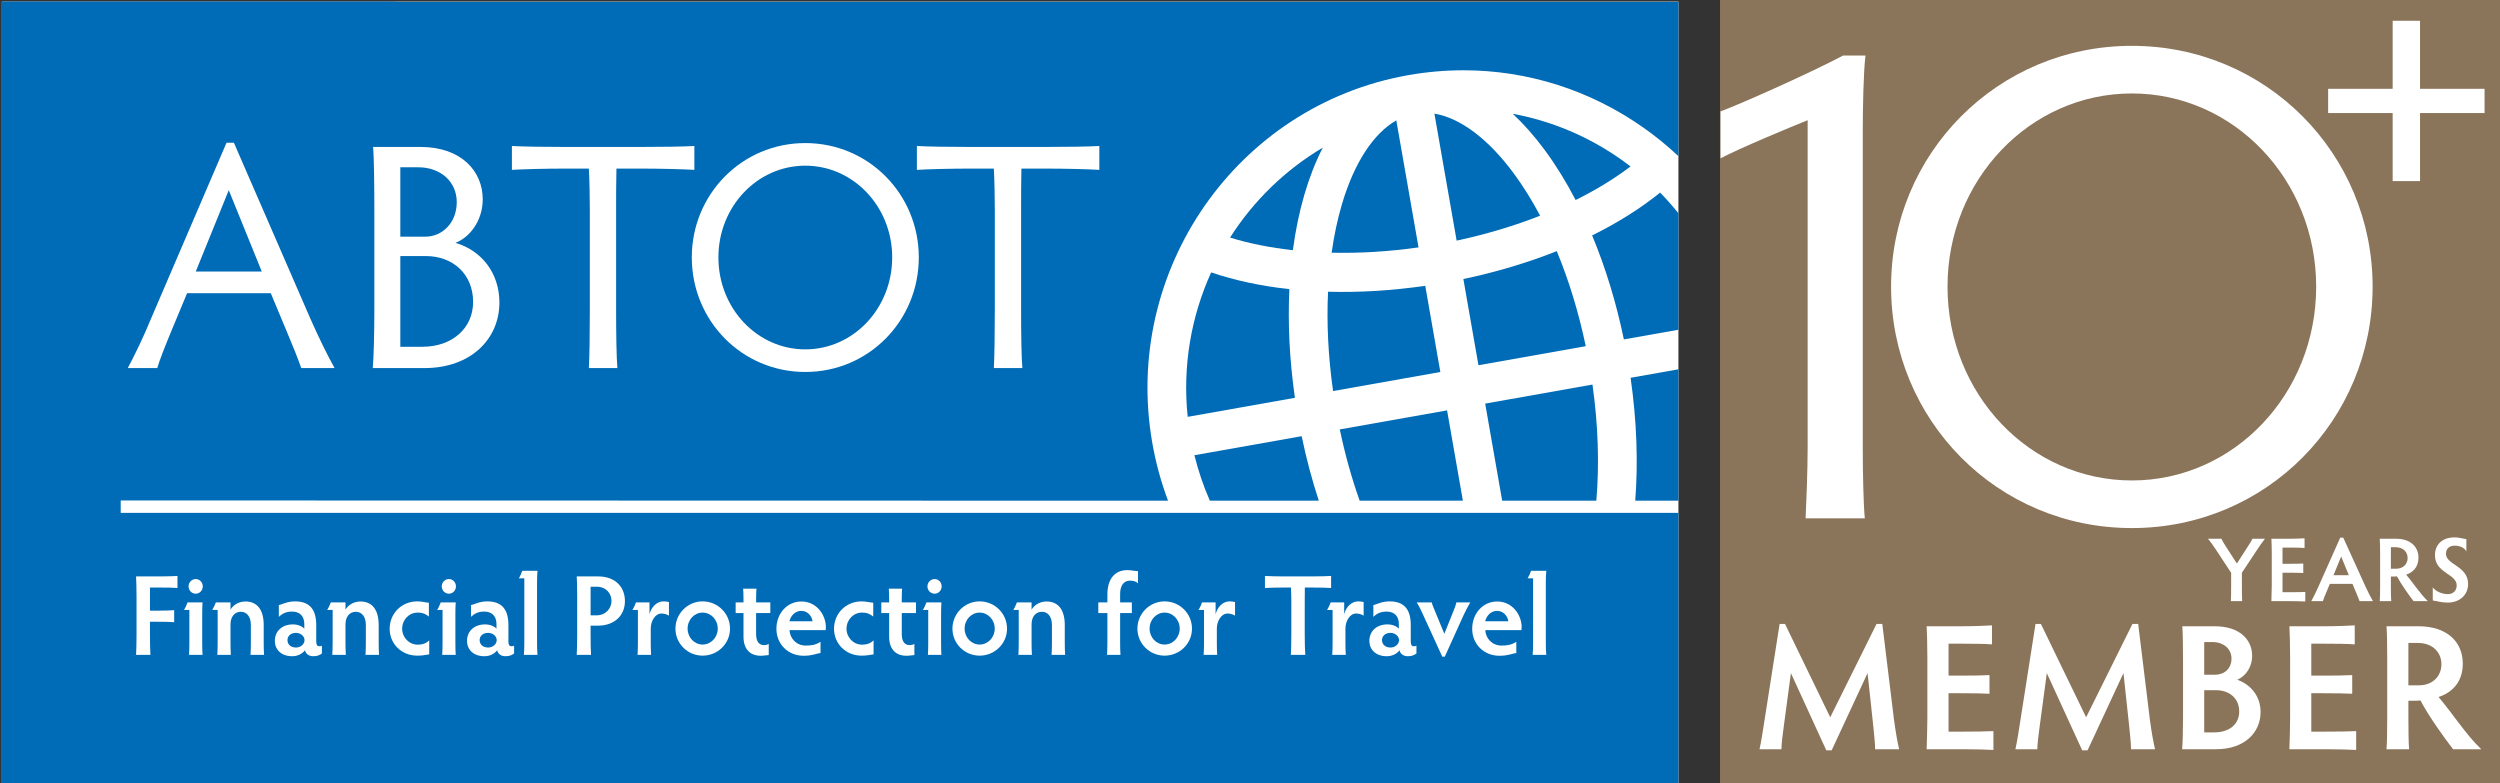
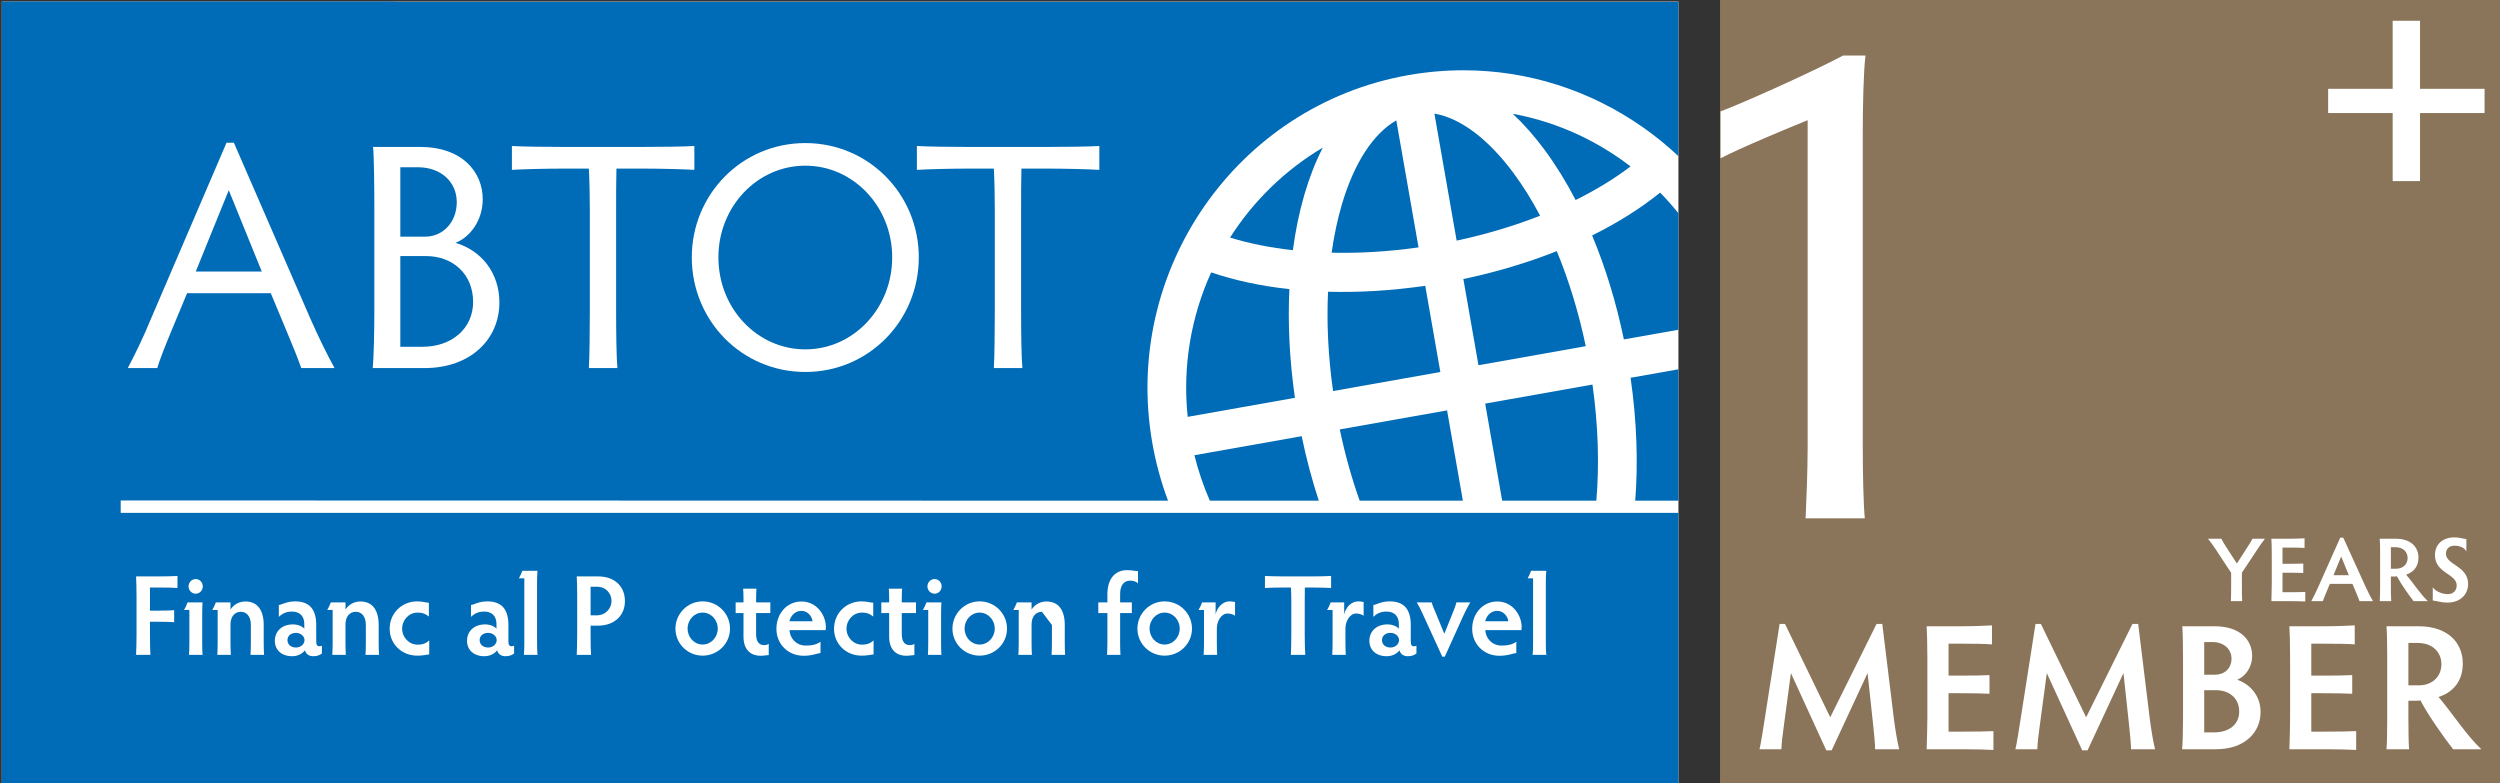
<svg xmlns="http://www.w3.org/2000/svg" viewBox="33.149 31.21 317.01 99.338" style="max-height: 500px" width="317.01" height="99.338">
  <rect x="33.149" y="31.21" width="317.01" height="99.338" fill="#333333" stroke="none" />
  <defs>
    <clipPath id="clip_0">
      <path d="M0 159.854H381.022V0H0Z" transform="matrix(1,0,0,-1,0,159.854)" />
    </clipPath>
  </defs>
  <g>
    <path fill="#ffffff" d="M245.98 29.226H33.382V128.439H245.98Z" transform="matrix(1,0,0,-1,0,159.854)" />
    <g clip-path="url(#clip_0)">
      <path fill="#006bb6" d="M0 0C2.345 .416 4.695 .622 7.027 .622 15.155 .622 23.075-1.876 29.871-6.668 31.439-7.773 32.912-8.979 34.286-10.271V9.298H-128.37V9.329H-178.312V-89.884H34.286V-55.499H-163.24V-53.926L-30.433-53.955C-31.315-51.606-31.987-49.157-32.429-46.629-36.256-24.772-21.708-3.854 0 0" transform="matrix(1,0,0,-1,211.694,40.744)" />
      <path fill="#ffffff" d="M0 0V4.748C0 5.75-.028 6.911-.058 7.347H2.783C3.778 7.347 4.744 7.376 5.191 7.405V5.88C4.744 5.924 3.778 5.938 2.783 5.938H1.702V3.006H2.711C3.633 3.006 4.34 3.034 4.773 3.064V1.539C4.34 1.583 3.633 1.597 2.711 1.597H1.702V0C1.702-.987 1.73-2.149 1.76-2.599H-.058C-.028-2.149 0-.987 0 0" transform="matrix(1,0,0,-1,50.462,111.649)" />
      <path fill="#ffffff" d="M0 0C.504 0 .893-.421 .893-.929 .893-1.437 .504-1.858 0-1.858-.505-1.858-.909-1.437-.909-.929-.909-.421-.505 0 0 0M.822-8.117C.822-8.653 .836-9.336 .865-9.612H-.851C-.822-9.307-.807-8.625-.807-8.117V-3.92H-1.5C-1.327-3.702-1.153-3.267-1.038-2.962H.865C.836-3.296 .822-3.92 .822-4.443Z" transform="matrix(1,0,0,-1,57.968,104.636)" />
      <path fill="#ffffff" d="M0 0C-.793 0-1.312-.625-1.312-1.597V-3.964C-1.312-4.37-1.297-5.038-1.269-5.459H-2.984C-2.956-5.038-2.941-4.37-2.941-3.964V.232H-3.633C-3.431 .551-3.302 .871-3.172 1.191H-1.312V.276C-.966 .857-.288 1.307 .591 1.307 2.076 1.307 2.898 .247 2.898-1.67V-3.964C2.898-4.37 2.913-5.038 2.941-5.459H1.226C1.255-5.038 1.269-4.37 1.269-3.964V-1.67C1.269-.552 .707 0 0 0" transform="matrix(1,0,0,-1,63.69,108.788)" />
      <path fill="#ffffff" d="M0 0C.591 0 1.082 .421 1.082 .944 1.082 1.437 .591 1.859 0 1.859-.692 1.859-1.082 1.437-1.082 .944-1.082 .421-.692 0 0 0M-2.177 3.891V5.387C-1.73 5.459-1.182 5.851-.101 5.851 1.73 5.851 2.567 4.82 2.567 2.86V.769C2.567 .276 2.74 .16 2.956 .16 3.086 .16 3.201 .174 3.287 .233V-.755C3.028-.944 2.74-1.103 2.192-1.103 1.644-1.103 1.255-.828 1.139-.349 .779-.828 .173-1.103-.476-1.103-1.831-1.103-2.682-.305-2.682 .857-2.682 1.989-1.86 2.933-.375 2.933 .245 2.933 .836 2.672 1.052 2.381V2.991C1.052 3.877 .577 4.559-.505 4.559-1.298 4.559-1.774 4.269-2.177 3.891" transform="matrix(1,0,0,-1,70.682,113.319)" />
      <path fill="#ffffff" d="M0 0C-.793 0-1.312-.625-1.312-1.597V-3.964C-1.312-4.37-1.297-5.038-1.269-5.459H-2.984C-2.956-5.038-2.941-4.37-2.941-3.964V.232H-3.633C-3.431 .551-3.302 .871-3.172 1.191H-1.312V.276C-.966 .857-.288 1.307 .591 1.307 2.076 1.307 2.898 .247 2.898-1.67V-3.964C2.898-4.37 2.913-5.038 2.941-5.459H1.226C1.255-5.038 1.269-4.37 1.269-3.964V-1.67C1.269-.552 .707 0 0 0" transform="matrix(1,0,0,-1,78.27,108.788)" />
      <path fill="#ffffff" d="M0 0C.707 0 1.125 .217 1.471 .537V-1.234C.966-1.292 .678-1.394-.043-1.394-2.076-1.394-3.546 .131-3.546 2.018-3.546 3.934-2.062 5.488-.043 5.488 .563 5.488 .995 5.343 1.428 5.314V3.557C1.067 3.862 .678 4.065 0 4.065-1.096 4.065-1.961 3.15-1.961 2.018-1.961 .915-1.081 0 0 0" transform="matrix(1,0,0,-1,86.105,112.955)" />
-       <path fill="#ffffff" d="M0 0C.504 0 .893-.421 .893-.929 .893-1.437 .504-1.858 0-1.858-.505-1.858-.909-1.437-.909-.929-.909-.421-.505 0 0 0M.822-8.117C.822-8.653 .836-9.336 .865-9.612H-.851C-.822-9.307-.807-8.625-.807-8.117V-3.92H-1.5C-1.327-3.702-1.153-3.267-1.038-2.962H.865C.836-3.296 .822-3.92 .822-4.443Z" transform="matrix(1,0,0,-1,90.072,104.636)" />
      <path fill="#ffffff" d="M0 0C.591 0 1.082 .421 1.082 .944 1.082 1.437 .591 1.859 0 1.859-.692 1.859-1.082 1.437-1.082 .944-1.082 .421-.692 0 0 0M-2.177 3.891V5.387C-1.73 5.459-1.182 5.851-.101 5.851 1.73 5.851 2.567 4.82 2.567 2.86V.769C2.567 .276 2.74 .16 2.956 .16 3.086 .16 3.201 .174 3.287 .233V-.755C3.028-.944 2.74-1.103 2.192-1.103 1.644-1.103 1.255-.828 1.139-.349 .779-.828 .173-1.103-.476-1.103-1.831-1.103-2.682-.305-2.682 .857-2.682 1.989-1.86 2.933-.375 2.933 .245 2.933 .836 2.672 1.052 2.381V2.991C1.052 3.877 .577 4.559-.505 4.559-1.298 4.559-1.774 4.269-2.177 3.891" transform="matrix(1,0,0,-1,95.051,113.319)" />
      <path fill="#ffffff" d="M0 0C0-.523 .014-1.162 .058-1.481H-1.673C-1.629-1.162-1.615-.494-1.615 0V8.218H-2.307C-2.148 8.479-1.961 8.915-1.874 9.176H.058C.014 8.842 0 8.16 0 7.695Z" transform="matrix(1,0,0,-1,101.25,112.767)" />
      <path fill="#ffffff" d="M0 0H.764C1.932 0 2.653 .915 2.653 1.815 2.653 2.758 1.976 3.63 .764 3.63H0ZM0-2.41C0-3.398 .015-4.559 .058-5.009H-1.759C-1.73-4.559-1.701-3.398-1.701-2.41V2.541C-1.701 3.528-1.73 4.501-1.759 4.936H.966C3.114 4.936 4.354 3.615 4.354 1.8 4.354 0 3.042-1.307 .937-1.307H0Z" transform="matrix(1,0,0,-1,108.039,109.238)" />
-       <path fill="#ffffff" d="M0 0V-1.742C-.245-1.583-.563-1.467-.952-1.467-1.759-1.467-2.307-2.454-2.307-3.354V-5.227C-2.307-5.721-2.293-6.214-2.263-6.708H-3.98C-3.951-6.214-3.936-5.721-3.936-5.227V-1.017H-4.628C-4.455-.741-4.282-.349-4.181-.058H-2.466V-1.554C-2.22-.581-1.5 .073-.692 .073-.274 .073-.187 0 0 0" transform="matrix(1,0,0,-1,117.974,107.54)" />
      <path fill="#ffffff" d="M0 0C1.053 0 1.918 .9 1.918 2.018 1.918 3.151 1.053 4.051 0 4.051-1.053 4.051-1.903 3.151-1.903 2.018-1.903 .9-1.053 0 0 0M0 5.474C1.918 5.474 3.475 3.935 3.475 2.018 3.475 .117 1.918-1.408 0-1.408-1.903-1.408-3.446 .117-3.446 2.018-3.446 3.92-1.903 5.474 0 5.474" transform="matrix(1,0,0,-1,122.244,112.941)" />
      <path fill="#ffffff" d="M0 0C-.029-.349-.044-.813-.044-1.292V-1.742H1.759V-3.093H-.044V-5.765C-.044-6.781 .389-7.159 .966-7.159 1.168-7.159 1.442-7.1 1.557-6.999V-8.422C1.297-8.422 .951-8.509 .519-8.509-.649-8.509-1.644-7.826-1.644-6.084V-3.093H-2.639V-1.742H-1.644V-1.292C-1.644-.813-1.658-.349-1.687 0Z" transform="matrix(1,0,0,-1,129.071,105.855)" />
      <path fill="#ffffff" d="M0 0H2.941C2.854 .625 2.35 1.321 1.514 1.321 .75 1.321 .201 .755 0 0M.014-1.118C.072-2.178 .893-3.078 2.076-3.078 2.854-3.078 3.373-2.976 3.95-2.599V-4.022C3.475-4.066 2.97-4.37 1.802-4.37-.188-4.37-1.644-2.875-1.644-.958-1.644 1.031-.26 2.512 1.528 2.512 3.518 2.512 4.628 .726 4.628-.726 4.628-.871 4.614-1.045 4.599-1.118Z" transform="matrix(1,0,0,-1,133.245,109.993)" />
      <path fill="#ffffff" d="M0 0C.707 0 1.125 .217 1.471 .537V-1.234C.966-1.292 .678-1.394-.043-1.394-2.076-1.394-3.546 .131-3.546 2.018-3.546 3.934-2.062 5.488-.043 5.488 .563 5.488 .995 5.343 1.428 5.314V3.557C1.067 3.862 .678 4.065 0 4.065-1.096 4.065-1.961 3.15-1.961 2.018-1.961 .915-1.081 0 0 0" transform="matrix(1,0,0,-1,142.452,112.955)" />
      <path fill="#ffffff" d="M0 0C-.028-.349-.043-.813-.043-1.292V-1.742H1.76V-3.093H-.043V-5.765C-.043-6.781 .39-7.159 .966-7.159 1.168-7.159 1.442-7.1 1.557-6.999V-8.422C1.298-8.422 .952-8.509 .519-8.509-.649-8.509-1.643-7.826-1.643-6.084V-3.093H-2.638V-1.742H-1.643V-1.292C-1.643-.813-1.658-.349-1.687 0Z" transform="matrix(1,0,0,-1,147.54,105.855)" />
      <path fill="#ffffff" d="M0 0C.505 0 .894-.421 .894-.929 .894-1.437 .505-1.858 0-1.858-.504-1.858-.908-1.437-.908-.929-.908-.421-.504 0 0 0M.822-8.117C.822-8.653 .837-9.336 .865-9.612H-.85C-.822-9.307-.807-8.625-.807-8.117V-3.92H-1.5C-1.327-3.702-1.153-3.267-1.038-2.962H.865C.837-3.296 .822-3.92 .822-4.443Z" transform="matrix(1,0,0,-1,151.66,104.636)" />
      <path fill="#ffffff" d="M0 0C1.052 0 1.917 .9 1.917 2.018 1.917 3.151 1.052 4.051 0 4.051-1.052 4.051-1.903 3.151-1.903 2.018-1.903 .9-1.052 0 0 0M0 5.474C1.917 5.474 3.475 3.935 3.475 2.018 3.475 .117 1.917-1.408 0-1.408-1.903-1.408-3.446 .117-3.446 2.018-3.446 3.92-1.903 5.474 0 5.474" transform="matrix(1,0,0,-1,157.369,112.941)" />
-       <path fill="#ffffff" d="M0 0C-.793 0-1.312-.625-1.312-1.597V-3.964C-1.312-4.37-1.297-5.038-1.269-5.459H-2.984C-2.956-5.038-2.941-4.37-2.941-3.964V.232H-3.633C-3.431 .551-3.302 .871-3.172 1.191H-1.312V.276C-.966 .857-.288 1.307 .591 1.307 2.076 1.307 2.898 .247 2.898-1.67V-3.964C2.898-4.37 2.913-5.038 2.941-5.459H1.226C1.255-5.038 1.269-4.37 1.269-3.964V-1.67C1.269-.552 .707 0 0 0" transform="matrix(1,0,0,-1,165.268,108.788)" />
+       <path fill="#ffffff" d="M0 0C-.793 0-1.312-.625-1.312-1.597V-3.964C-1.312-4.37-1.297-5.038-1.269-5.459H-2.984C-2.956-5.038-2.941-4.37-2.941-3.964V.232H-3.633C-3.431 .551-3.302 .871-3.172 1.191H-1.312V.276C-.966 .857-.288 1.307 .591 1.307 2.076 1.307 2.898 .247 2.898-1.67V-3.964C2.898-4.37 2.913-5.038 2.941-5.459H1.226C1.255-5.038 1.269-4.37 1.269-3.964V-1.67" transform="matrix(1,0,0,-1,165.268,108.788)" />
      <path fill="#ffffff" d="M0 0H1.153V1.017C1.153 3.034 2.148 4.094 3.662 4.094 4.268 4.094 4.556 3.978 5.032 3.964V2.41C4.815 2.657 4.455 2.758 4.008 2.758 3.258 2.758 2.768 2.163 2.768 1.075V0H4.253V-1.35H2.768V-5.169C2.768-5.633 2.783-6.316 2.811-6.65H1.11C1.124-6.316 1.153-5.633 1.153-5.169V-1.35H0Z" transform="matrix(1,0,0,-1,172.418,107.598)" />
      <path fill="#ffffff" d="M0 0C1.053 0 1.918 .9 1.918 2.018 1.918 3.151 1.053 4.051 0 4.051-1.052 4.051-1.902 3.151-1.902 2.018-1.902 .9-1.052 0 0 0M0 5.474C1.918 5.474 3.475 3.935 3.475 2.018 3.475 .117 1.918-1.408 0-1.408-1.902-1.408-3.446 .117-3.446 2.018-3.446 3.92-1.902 5.474 0 5.474" transform="matrix(1,0,0,-1,180.823,112.941)" />
      <path fill="#ffffff" d="M0 0V-1.742C-.245-1.583-.562-1.467-.951-1.467-1.759-1.467-2.307-2.454-2.307-3.354V-5.227C-2.307-5.721-2.292-6.214-2.264-6.708H-3.98C-3.95-6.214-3.937-5.721-3.937-5.227V-1.017H-4.629C-4.456-.741-4.283-.349-4.181-.058H-2.465V-1.554C-2.22-.581-1.5 .073-.692 .073-.274 .073-.188 0 0 0" transform="matrix(1,0,0,-1,189.757,107.54)" />
      <path fill="#ffffff" d="M0 0C.995 0 2.106 .029 2.538 .058V-1.467C2.106-1.437 .995-1.408 0-1.408H-.793C-.807-1.946-.807-2.672-.807-3.281V-7.347C-.807-8.334-.778-9.496-.735-9.946H-2.566C-2.538-9.496-2.508-8.334-2.508-7.347V-3.281C-2.508-2.672-2.523-1.946-2.552-1.408H-3.345C-4.326-1.408-5.407-1.437-5.853-1.467V.058C-5.407 .029-4.326 0-3.345 0Z" transform="matrix(1,0,0,-1,199.401,104.302)" />
      <path fill="#ffffff" d="M0 0V-1.742C-.245-1.583-.562-1.467-.952-1.467-1.76-1.467-2.307-2.454-2.307-3.354V-5.227C-2.307-5.721-2.292-6.214-2.264-6.708H-3.98C-3.951-6.214-3.937-5.721-3.937-5.227V-1.017H-4.629C-4.456-.741-4.283-.349-4.182-.058H-2.465V-1.554C-2.221-.581-1.5 .073-.692 .073-.274 .073-.188 0 0 0" transform="matrix(1,0,0,-1,206.063,107.54)" />
      <path fill="#ffffff" d="M0 0C.591 0 1.081 .421 1.081 .944 1.081 1.437 .591 1.859 0 1.859-.692 1.859-1.081 1.437-1.081 .944-1.081 .421-.692 0 0 0M-2.177 3.891V5.387C-1.73 5.459-1.183 5.851-.101 5.851 1.73 5.851 2.567 4.82 2.567 2.86V.769C2.567 .276 2.739 .16 2.956 .16 3.085 .16 3.2 .174 3.287 .233V-.755C3.028-.944 2.739-1.103 2.192-1.103 1.644-1.103 1.254-.828 1.139-.349 .778-.828 .173-1.103-.476-1.103-1.831-1.103-2.682-.305-2.682 .857-2.682 1.989-1.86 2.933-.375 2.933 .245 2.933 .837 2.672 1.053 2.381V2.991C1.053 3.877 .577 4.559-.504 4.559-1.298 4.559-1.773 4.269-2.177 3.891" transform="matrix(1,0,0,-1,209.473,113.319)" />
      <path fill="#ffffff" d="M0 0C.058-.218 .144-.479 .302-.828L1.6-3.978 2.754-1.104C2.97-.61 3.057-.291 3.129 0H4.888C4.614-.465 4.283-1.089 4.037-1.626L1.658-6.883H1.34L-1.139-1.467C-1.341-1.002-1.6-.479-1.903 0Z" transform="matrix(1,0,0,-1,214.696,107.598)" />
      <path fill="#ffffff" d="M0 0H2.941C2.855 .625 2.351 1.321 1.514 1.321 .75 1.321 .202 .755 0 0M.015-1.118C.072-2.178 .894-3.078 2.076-3.078 2.855-3.078 3.374-2.976 3.951-2.599V-4.022C3.475-4.066 2.971-4.37 1.803-4.37-.187-4.37-1.643-2.875-1.643-.958-1.643 1.031-.259 2.512 1.529 2.512 3.518 2.512 4.629 .726 4.629-.726 4.629-.871 4.614-1.045 4.599-1.118Z" transform="matrix(1,0,0,-1,221.472,109.993)" />
      <path fill="#ffffff" d="M0 0C0-.523 .015-1.162 .059-1.481H-1.672C-1.629-1.162-1.615-.494-1.615 0V8.218H-2.307C-2.148 8.479-1.961 8.915-1.874 9.176H.059C.015 8.842 0 8.16 0 7.695Z" transform="matrix(1,0,0,-1,229.166,112.767)" />
      <path fill="#006bb6" d="M0 0 2.819-16.106C6.533-15.314 10.104-14.241 13.404-12.946 12.381-11.011 11.271-9.223 10.083-7.611 6.845-3.215 3.288-.559 0 0" transform="matrix(1,0,0,-1,215.038,45.616)" />
      <path fill="#006bb6" d="M0 0C1.692-4.055 3.056-8.506 4.025-13.186L10.943-11.958V2.811C10.215 3.72 9.441 4.594 8.623 5.43 6.15 3.429 3.241 1.604 0 0" transform="matrix(1,0,0,-1,235.037,61.063)" />
      <path fill="#006bb6" d="M0 0C-3.674-1.461-7.661-2.658-11.841-3.536L-9.927-14.466 3.677-12.051C2.78-7.761 1.534-3.692 0 0" transform="matrix(1,0,0,-1,230.551,63.056)" />
      <path fill="#006bb6" d="M0 0C1.397-1.897 2.696-4.006 3.881-6.289 6.478-5.001 8.828-3.568 10.845-2.027 10.465-1.736 10.08-1.453 9.687-1.176 5.489 1.784 .801 3.746-4.093 4.648-2.687 3.34-1.317 1.788 0 0" transform="matrix(1,0,0,-1,229.063,50.284)" />
      <path fill="#006bb6" d="M0 0-2.819 16.106C-5.719 14.448-8.16 10.727-9.71 5.481-10.279 3.558-10.715 1.495-11.019-.674-7.478-.756-3.756-.534 0 0" transform="matrix(1,0,0,-1,213.025,62.58)" />
      <path fill="#006bb6" d="M0 0H5.476V16.661L-.589 15.585C.201 10.086 .374 4.82 0 0" transform="matrix(1,0,0,-1,240.504,94.699)" />
      <path fill="#006bb6" d="M0 0C-4.225-.614-8.378-.862-12.327-.754-12.515-4.752-12.304-9.005-11.69-13.346L1.913-10.931Z" transform="matrix(1,0,0,-1,213.877,67.45)" />
      <path fill="#006bb6" d="M0 0 2.155-12.311H14.096C14.487-7.705 14.329-2.709 13.604 2.415Z" transform="matrix(1,0,0,-1,221.476,82.389)" />
      <path fill="#006bb6" d="M0 0C.659-3.154 1.509-6.185 2.521-9.038H15.609L13.604 2.415Z" transform="matrix(1,0,0,-1,203.039,85.662)" />
      <path fill="#006bb6" d="M0 0C-3.579 .39-6.922 1.101-9.917 2.124-12.45-3.454-13.57-9.743-12.894-16.194L.703-13.78C.011-8.961-.208-4.318 0 0" transform="matrix(1,0,0,-1,196.648,67.874)" />
      <path fill="#006bb6" d="M0 0C.49-1.992 1.149-3.917 1.959-5.765H15.771C14.914-3.146 14.183-.408 13.599 2.414Z" transform="matrix(1,0,0,-1,184.605,88.934)" />
      <path fill="#006bb6" d="M0 0C2.411-.749 5.097-1.284 7.964-1.599 8.63 3.413 9.926 7.84 11.761 11.407 6.965 8.566 2.951 4.631 0 0" transform="matrix(1,0,0,-1,189.126,61.335)" />
      <path fill="#ffffff" d="M0 0-4.188-10.316H4.188ZM9.189-22.556C8.782-21.369 8.131-19.772 7.359-17.93L5.327-13.059H-5.285L-7.278-17.848C-8.172-20.018-8.741-21.451-9.067-22.556H-12.807C-11.872-20.796-10.815-18.626-9.88-16.334L-.285 6.018H.651L10.368-16.334C11.384-18.626 12.482-20.878 13.417-22.556Z" transform="matrix(1,0,0,-1,62.158,55.329)" />
      <path fill="#ffffff" d="M0 0H-3.252V-11.503H-.447C3.253-11.503 5.977-9.211 5.977-5.813 5.977-2.293 3.415 0 0 0M-3.252 2.457H-.122C2.155 2.457 3.903 4.299 3.903 6.836 3.903 9.456 1.83 11.258-.976 11.258H-3.252ZM-6.546-6.877V5.977C-6.546 8.761-6.586 12.609-6.709 13.837H-.691C4.513 13.837 7.197 10.726 7.197 7.205 7.197 4.421 5.489 2.333 3.74 1.679 7.074 .696 9.311-2.169 9.311-5.895 9.311-10.48 5.733-14.205-.203-14.205H-6.749C-6.627-12.936-6.546-9.661-6.546-6.877" transform="matrix(1,0,0,-1,87.164,63.68)" />
      <path fill="#ffffff" d="M0 0C2.805 0 5.774 .041 7.034 .122V-2.906C5.774-2.825 2.805-2.742 0-2.742H-2.846C-2.887-4.257-2.887-6.345-2.887-8.024V-20.714C-2.887-23.498-2.846-26.773-2.724-28.042H-6.343C-6.261-26.773-6.221-23.498-6.221-20.714V-8.024C-6.221-6.345-6.261-4.257-6.343-2.742H-9.149C-11.913-2.742-14.84-2.825-16.101-2.906V.122C-14.84 .041-11.913 0-9.149 0Z" transform="matrix(1,0,0,-1,114.162,49.844)" />
      <path fill="#ffffff" d="M0 0C6.099 0 11.019 5.199 11.019 11.667 11.019 18.094 6.099 23.293 0 23.293-6.098 23.293-11.018 18.094-11.018 11.667-11.018 5.199-6.098 0 0 0M0 26.159C8.05 26.159 14.393 19.65 14.393 11.667 14.393 3.643 8.05-2.866 0-2.866-8.05-2.866-14.393 3.643-14.393 11.667-14.393 19.65-8.05 26.159 0 26.159" transform="matrix(1,0,0,-1,135.264,75.511)" />
      <path fill="#ffffff" d="M0 0C2.805 0 5.773 .041 7.034 .122V-2.906C5.773-2.825 2.805-2.742 0-2.742H-2.846C-2.887-4.257-2.887-6.345-2.887-8.024V-20.714C-2.887-23.498-2.846-26.773-2.724-28.042H-6.343C-6.261-26.773-6.221-23.498-6.221-20.714V-8.024C-6.221-6.345-6.261-4.257-6.343-2.742H-9.149C-11.913-2.742-14.84-2.825-16.101-2.906V.122C-14.84 .041-11.913 0-9.149 0Z" transform="matrix(1,0,0,-1,165.515,49.844)" />
      <path fill="#8a745a" d="M350.56 28.989H251.255V128.676H350.56Z" transform="matrix(1,0,0,-1,0,159.854)" />
      <path fill="#ffffff" d="M0 0V1.698L-1.859 4.527C-2.263 5.139-2.575 5.578-2.933 6.017H-1.235C-1.051 5.647-.912 5.405-.647 5.001L.728 2.876 2.056 4.944C2.356 5.394 2.518 5.647 2.703 6.017H4.285C3.915 5.555 3.534 4.989 3.142 4.389L1.363 1.709V0C1.363-.785 1.374-1.535 1.398-1.894H-.035C-.011-1.535 0-.785 0 0" transform="matrix(1,0,0,-1,316.067,105.543)" />
      <path fill="#ffffff" d="M0 0V-2.056H.762C1.548-2.056 2.275-2.044 2.634-2.021V-3.222C2.275-3.199 1.548-3.188 .762-3.188H0V-5.659H.913C1.709-5.659 2.541-5.647 2.887-5.624V-6.837C2.541-6.814 1.709-6.791 .913-6.791H-1.409C-1.386-6.155-1.362-5.243-1.362-4.723V-.936C-1.362-.139-1.386 .774-1.409 1.12H.82C1.617 1.12 2.437 1.155 2.795 1.178V-.046C2.437-.011 1.617 0 .82 0Z" transform="matrix(1,0,0,-1,322.58,100.646)" />
      <path fill="#ffffff" d="M0 0-.97-2.367H.97ZM2.333-5.659C2.229-5.358 2.056-4.965 1.882-4.539L1.432-3.465H-1.432L-1.871-4.515C-2.079-5-2.217-5.347-2.321-5.659H-3.788C-3.511-5.151-3.211-4.561-2.922-3.903L-.116 2.391H.266L3.13-3.903C3.43-4.561 3.765-5.185 4.031-5.659Z" transform="matrix(1,0,0,-1,330.017,101.778)" />
      <path fill="#ffffff" d="M0 0H.681C1.524 0 2.125 .555 2.125 1.363 2.125 2.068 1.617 2.726 .601 2.726H0ZM0-2.09C0-2.875 .011-3.753 .046-4.111H-1.409C-1.374-3.753-1.363-2.875-1.363-2.09V1.733C-1.363 2.518-1.374 3.453-1.409 3.799H.658C2.494 3.799 3.499 2.783 3.499 1.398 3.499 .162 2.76-.485 1.94-.75 2.818-1.779 3.73-3.21 4.688-4.111H2.875C2.321-3.395 1.328-2.021 .774-.969 .67-.982 .577-.993 .485-.993H0Z" transform="matrix(1,0,0,-1,336.321,103.325)" />
      <path fill="#ffffff" d="M0 0C0-1.409-1.074-2.368-2.599-2.368-3.384-2.368-3.857-2.183-4.481-2.102V-.428C-4.146-.924-3.315-1.294-2.576-1.294-1.86-1.294-1.444-.82-1.444-.185-1.444 1.293-4.204 1.351-4.204 3.638-4.204 5.047-3.211 5.902-1.721 5.902-1.109 5.902-.728 5.74-.22 5.682V4.123C-.485 4.619-1.086 4.85-1.709 4.85-2.368 4.85-2.807 4.481-2.807 3.823-2.807 2.414 0 2.287 0 0" transform="matrix(1,0,0,-1,346.114,105.254)" />
      <path fill="#ffffff" d="M0 0C0-3.193 .087-7.336 .259-9.061H-7.248C-7.163-7.163-6.989-3.107-6.989 0V41.422C-9.148 40.56-15.792 37.798-18.035 36.59V42.544C-15.447 43.493-6.559 47.463-2.502 49.621H.345C.087 47.55 0 42.889 0 39.955Z" transform="matrix(1,0,0,-1,269.355,87.877)" />
      <path fill="#ffffff" d="M0 0H8.182V-3.074H0V-11.703H-3.471V-3.074H-11.653V0H-3.471V8.628H0Z" transform="matrix(1,0,0,-1,340.02,42.471)" />
      <path fill="#ffffff" d="M0 0C.228-1.662 .41-2.732 .66-3.779H-2.39C-2.39-3.119-2.481-2.231-2.618-.888L-3.346 5.873-7.899-3.915H-8.582L-13.066 5.873-13.977-.911C-14.136-2.026-14.25-3.05-14.273-3.779H-17.05C-16.868-3.028-16.594-1.297-16.344 .341L-14.5 12.11H-13.817L-8.081 .273-2.208 12.11H-1.48Z" transform="matrix(1,0,0,-1,273.311,122.437)" />
      <path fill="#ffffff" d="M0 0V-4.052H1.502C3.05-4.052 4.484-4.029 5.19-3.984V-6.351C4.484-6.306 3.05-6.283 1.502-6.283H0V-11.154H1.798C3.369-11.154 5.008-11.131 5.691-11.086V-13.476C5.008-13.431 3.369-13.385 1.798-13.385H-2.777C-2.732-12.133-2.686-10.335-2.686-9.311V-1.844C-2.686-.273-2.732 1.525-2.777 2.208H1.616C3.187 2.208 4.803 2.276 5.509 2.322V-.091C4.803-.023 3.187 0 1.616 0Z" transform="matrix(1,0,0,-1,280.233,112.831)" />
      <path fill="#ffffff" d="M0 0C.228-1.662 .41-2.732 .66-3.779H-2.39C-2.39-3.119-2.481-2.231-2.618-.888L-3.346 5.873-7.899-3.915H-8.582L-13.066 5.873-13.977-.911C-14.136-2.026-14.25-3.05-14.273-3.779H-17.05C-16.868-3.028-16.594-1.297-16.344 .341L-14.5 12.11H-13.817L-8.081 .273-2.208 12.11H-1.48Z" transform="matrix(1,0,0,-1,305.76,122.437)" />
      <path fill="#ffffff" d="M0 0H-1.48V-5.35H-.182C1.662-5.35 2.959-4.348 2.959-2.709 2.959-1.047 1.73 0 0 0M-1.48 1.958H-.114C1.07 1.958 1.98 2.732 1.98 4.006 1.98 5.258 .956 6.101-.433 6.101H-1.48ZM-4.166-3.415V3.574C-4.166 5.145-4.188 7.421-4.257 8.104H-.159C3.187 8.104 4.598 6.26 4.598 4.371 4.598 2.868 3.733 1.753 2.709 1.32 4.302 .774 5.668-.66 5.668-2.777 5.668-5.327 3.688-7.489 .023-7.489H-4.28C-4.211-6.784-4.166-4.962-4.166-3.415" transform="matrix(1,0,0,-1,314.132,118.727)" />
      <path fill="#ffffff" d="M0 0V-4.052H1.502C3.05-4.052 4.484-4.029 5.19-3.984V-6.351C4.484-6.306 3.05-6.283 1.502-6.283H0V-11.154H1.798C3.369-11.154 5.008-11.131 5.691-11.086V-13.476C5.008-13.431 3.369-13.385 1.798-13.385H-2.777C-2.732-12.133-2.686-10.335-2.686-9.311V-1.844C-2.686-.273-2.732 1.525-2.777 2.208H1.616C3.187 2.208 4.803 2.276 5.509 2.322V-.091C4.803-.023 3.187 0 1.616 0Z" transform="matrix(1,0,0,-1,326.23,112.831)" />
      <path fill="#ffffff" d="M0 0H1.343C3.005 0 4.188 1.093 4.188 2.686 4.188 4.075 3.187 5.372 1.184 5.372H0ZM0-4.12C0-5.668 .023-7.398 .091-8.104H-2.777C-2.709-7.398-2.686-5.668-2.686-4.12V3.414C-2.686 4.962-2.709 6.806-2.777 7.489H1.297C4.917 7.489 6.897 5.486 6.897 2.754 6.897 .319 5.44-.956 3.825-1.48 5.554-3.506 7.353-6.328 9.242-8.104H5.668C4.576-6.693 2.618-3.984 1.525-1.912 1.32-1.935 1.138-1.958 .956-1.958H0Z" transform="matrix(1,0,0,-1,338.543,118.112)" />
-       <path fill="#ffffff" d="M0 0C12.937 0 23.373 10.954 23.373 24.58 23.373 38.121 12.937 49.074 0 49.074-12.937 49.074-23.373 38.121-23.373 24.58-23.373 10.954-12.937 0 0 0M0 55.112C17.076 55.112 30.531 41.398 30.531 24.58 30.531 7.676 17.076-6.037 0-6.037-17.077-6.037-30.531 7.676-30.531 24.58-30.531 41.398-17.077 55.112 0 55.112" transform="matrix(1,0,0,-1,303.476,92.134)" />
    </g>
  </g>
</svg>